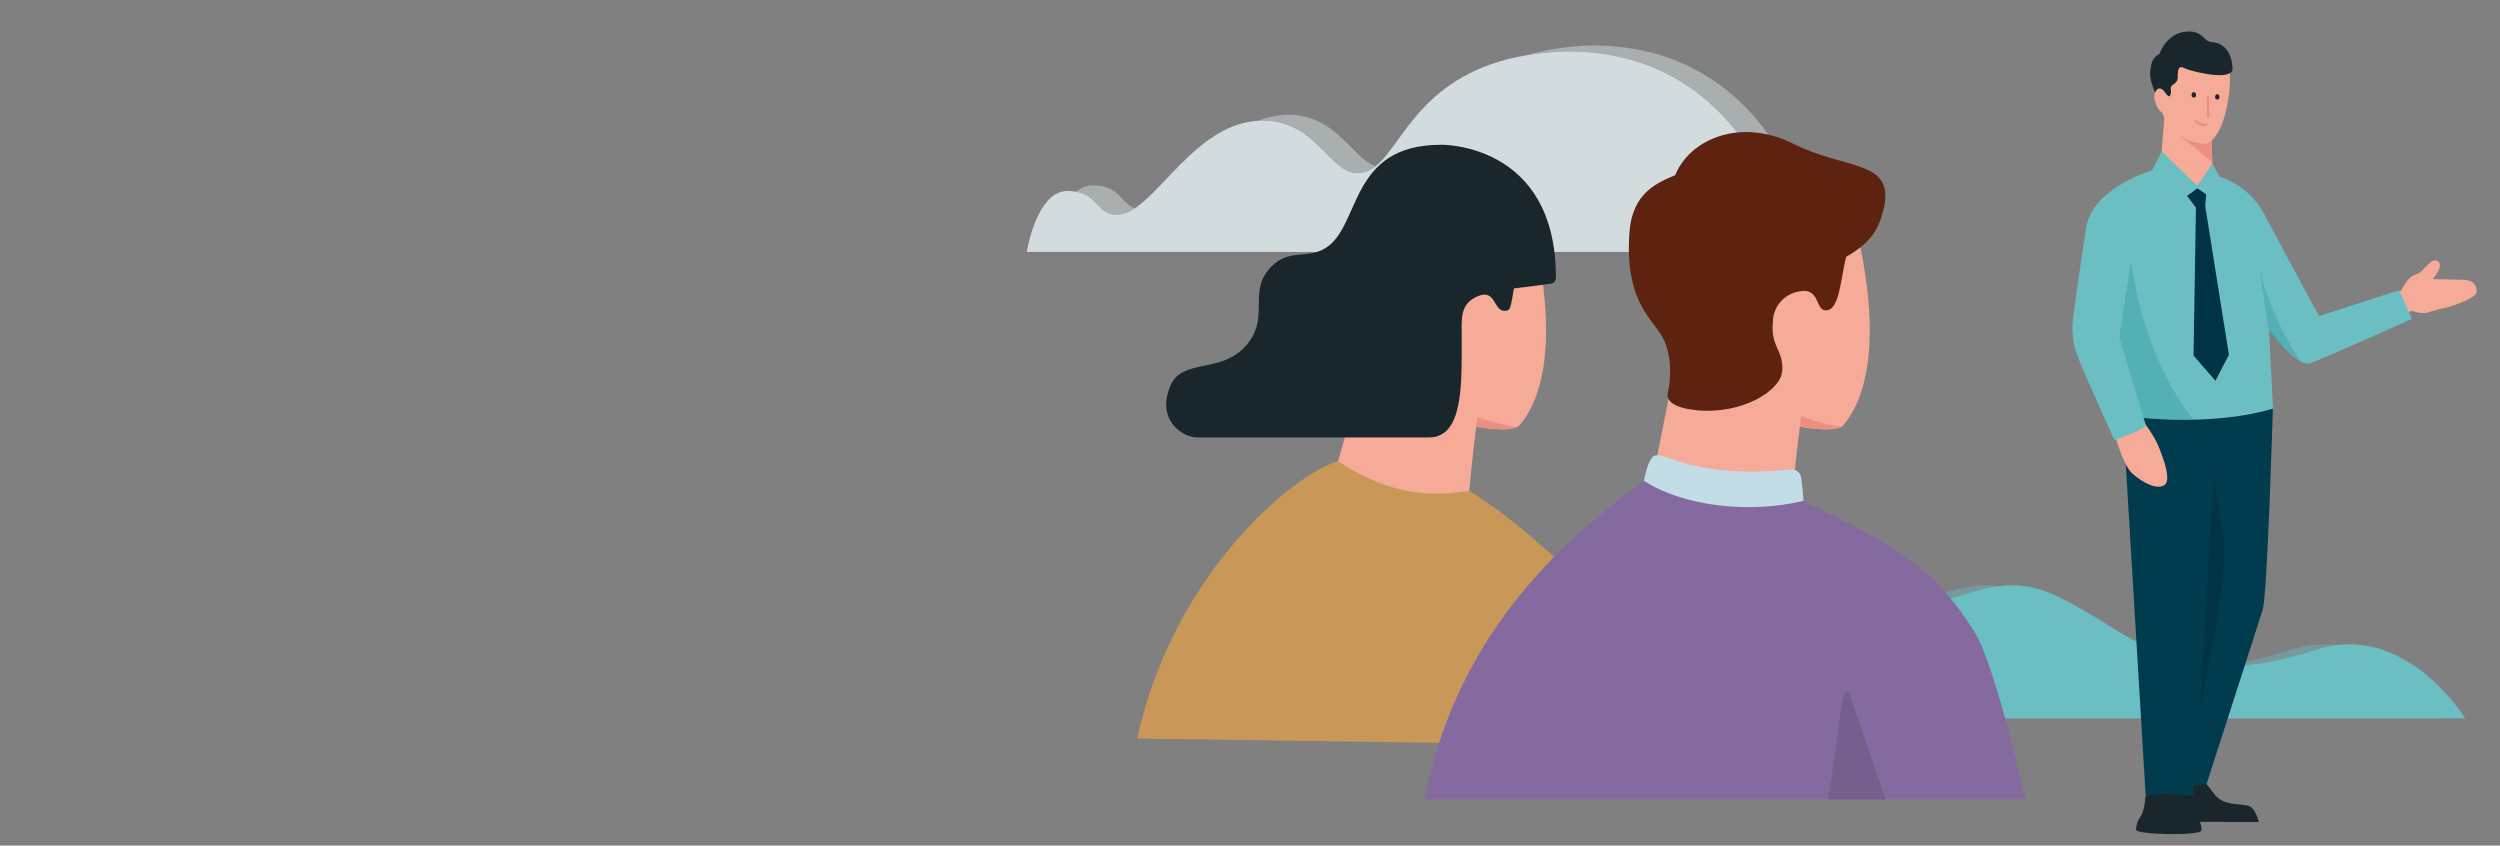
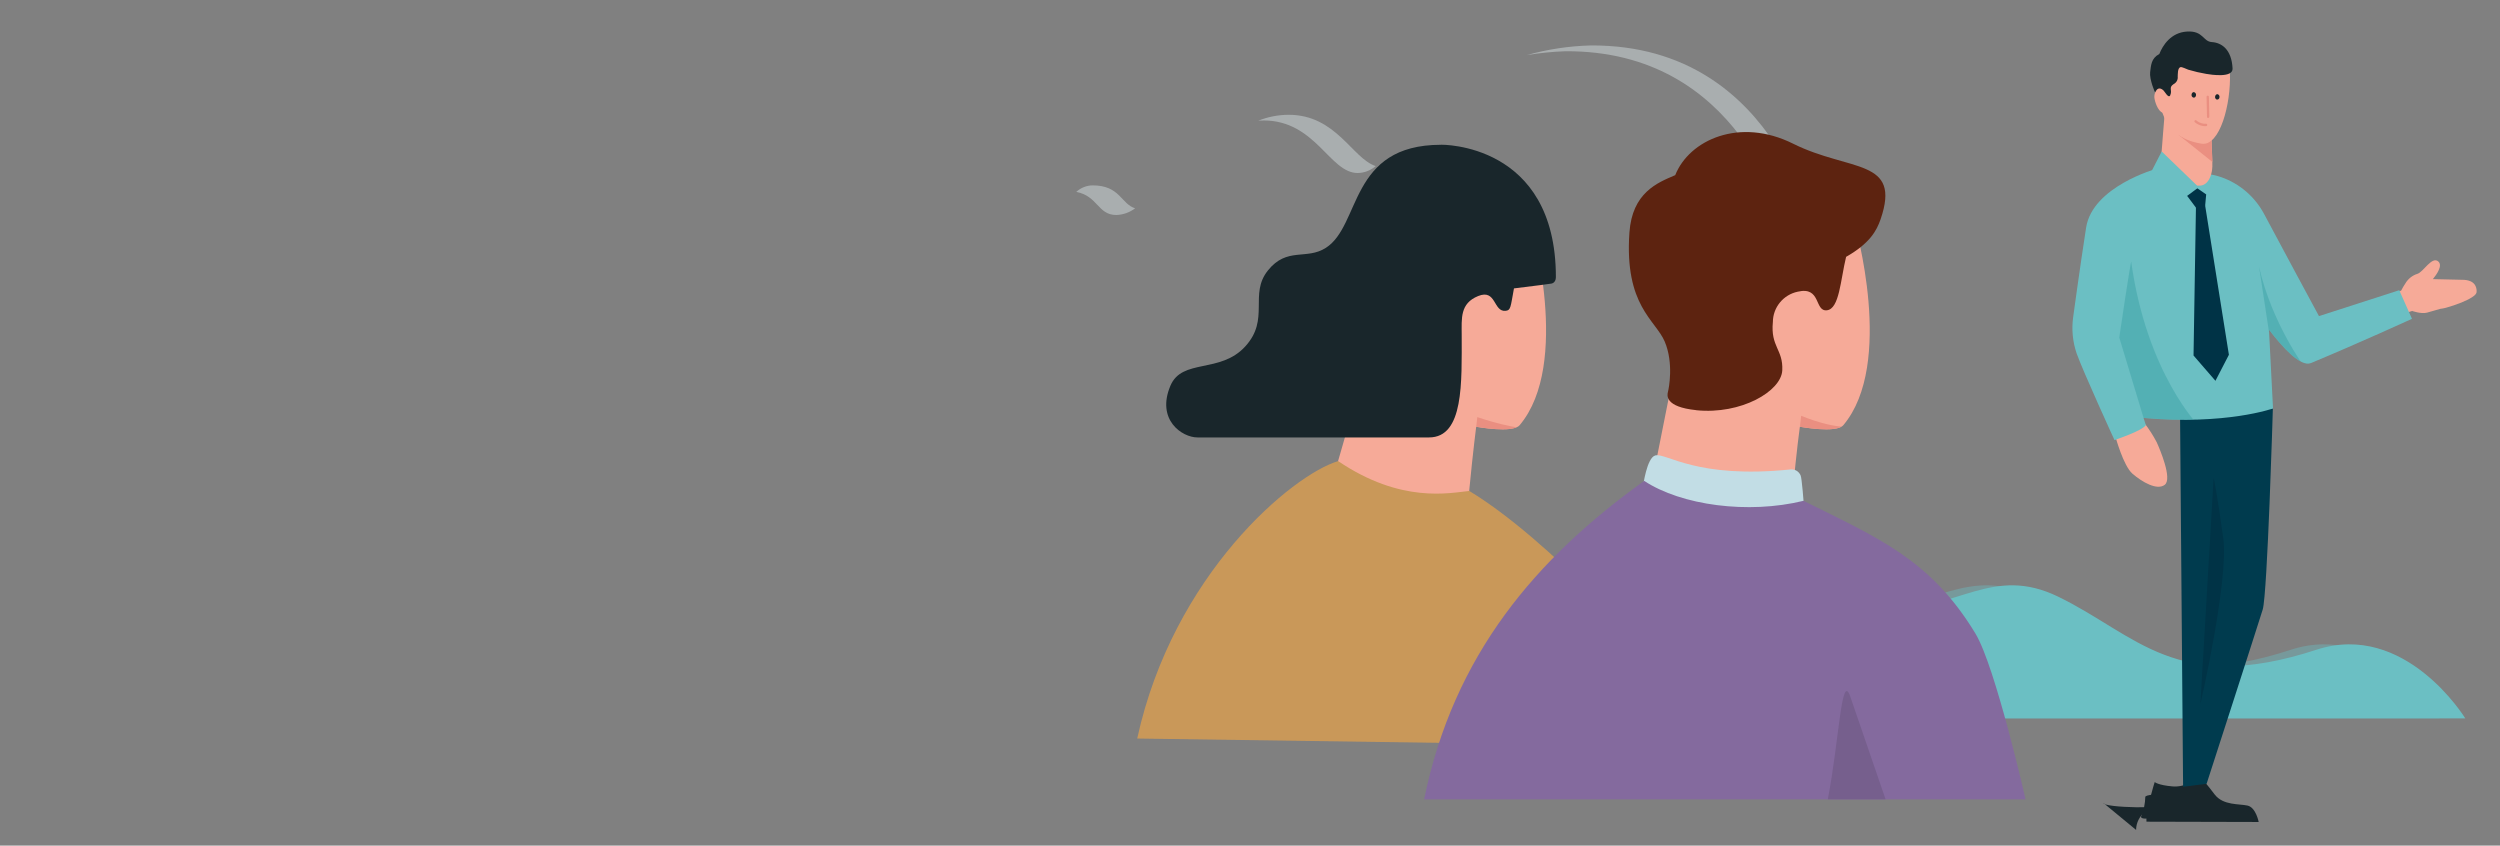
<svg xmlns="http://www.w3.org/2000/svg" id="a" width="340" height="115" viewBox="0 0 340 115">
  <rect x="0" y="0" width="340" height="115" fill="#808080" stroke="none" />
  <defs>
    <style>.e{fill:none;}.f{fill:#003b4e;}.g{fill:#003346;}.h,.i{fill:#e6f2f6;}.j{fill:#f6aa98;}.k{fill:#ea8f81;}.l{fill:#c2dde5;}.m{fill:#c99859;}.n{fill:#19262b;}.o,.p{fill:#6bbfc3;}.q{fill:#5d2310;}.r{fill:#846a9e;}.s{fill:#765f8d;}.t{fill:#3ca3a7;}.t,.i{opacity:.5;}.t,.i,.p{isolation:isolate;}.p{opacity:.4;}.u{opacity:.8;}.v{clip-path:url(#c);}.w{clip-path:url(#b);}.x{clip-path:url(#d);}</style>
    <clipPath id="b">
      <path d="M181.69,63.71l3.02-10.5,9.32-19.98,14.19-2.79s5.51,19.04-1.56,27.4c-.97,1.11-5.9,.2-5.9,.2,0,0-.41,3.13-.96,8.8-.35,3.71-17.67,3.79-18.12-3.13Z" fill="none" />
    </clipPath>
    <clipPath id="c">
      <path d="M225,63.92l2.12-10.66,10.93-20.03,14.19-2.79s5.51,19.04-1.56,27.4c-.97,1.11-5.9,.2-5.9,.2,0,0-.44,3.13-.96,8.8-.36,3.71-18.38,4-18.82-2.92Z" fill="none" />
    </clipPath>
    <clipPath id="d">
      <path d="M326.29,39.47l-10.91,3.52s-6.24-11.55-7.48-13.92c-1.25-2.33-3.33-4.11-5.82-4.98-2.43-.85-8.8-1.14-8.8-1.14,0,0-8.7,2.4-9.57,8.01s-1.76,12.17-1.76,12.17c-.23,1.66-.07,3.34,.47,4.93,.88,2.48,5.15,11.79,5.15,11.79,0,0,3.83-1.28,4.27-2.04-.11-.33-.22-.65-.32-.97,11.22,1,17.61-1.29,17.61-1.29l-.55-10.71c1.84,2.4,4.3,5.11,5.7,4.54,6.52-2.71,13.75-6.02,13.75-6.02l-1.73-3.89Z" fill="none" />
    </clipPath>
  </defs>
  <path d="M181.69,63.71l3.02-10.5,9.32-19.98,14.19-2.79s5.51,19.04-1.56,27.4c-.97,1.11-5.9,.2-5.9,.2,0,0-.41,3.13-.96,8.8-.35,3.71-17.67,3.79-18.12-3.13Z" fill="#f6aa98" />
  <g clip-path="#b">
    <path d="M200.91,56.73s6.27,2.14,7.52,1.26-7.92,2.32-7.92,2.32l.4-3.57Z" fill="#ea8f81" />
  </g>
  <g opacity=".8">
    <path d="M146.38,26.09c.61-.56,1.4-.87,2.22-.88,3.73,0,3.85,2.52,5.78,3.12-.74,.56-1.63,.88-2.56,.91-2.53,0-2.5-2.58-5.44-3.14Z" fill="#e6f2f6" isolation="isolate" opacity=".5" />
    <path d="M212.89,6.97c-1.77,.06-3.53,.24-5.28,.53,2.84-.8,5.76-1.24,8.71-1.32,26.14-.16,30.77,27.29,30.77,27.29h-3.57c-1-4.45-7.11-26.65-30.63-26.5Z" fill="#e6f2f6" isolation="isolate" opacity=".5" />
    <path d="M171.8,16.39c-.23,0-.44,0-.69,.03,1.31-.53,2.71-.8,4.13-.81,6.51,0,8.64,5.93,11.86,6.98-.69,.59-1.56,.93-2.46,.94-3.82,0-5.69-7.15-12.83-7.15Z" fill="#e6f2f6" isolation="isolate" opacity=".5" />
-     <path d="M145.17,25.97c.41,0,.81,.04,1.21,.11,2.95,.56,2.91,3.13,5.44,3.13,.93-.03,1.82-.34,2.56-.91,4.22-2.83,9.02-11.4,16.73-11.88,.23,0,.44-.03,.69-.03,7.14,0,9.01,7.15,12.83,7.15,.91-.01,1.78-.35,2.46-.94,3.83-3.05,6.3-12.67,20.52-15.09,1.75-.29,3.51-.47,5.28-.53,23.52-.15,29.63,22.05,30.62,26.5,.11,.5,.15,.78,.15,.78h-104.02s1.32-8.29,5.52-8.29Z" fill="#e6f2f6" />
  </g>
  <path d="M233.13,101.56c-.98-1.66-1.95-3.05-2.45-3.86-5.28-8.54-20.36-24.59-30.86-30.93-2.64,.26-9.24,1.76-17.83-4.06-6.2,1.84-22.45,15.36-27.33,37.73l78.47,1.12Z" fill="#c99859" />
  <path d="M331.8,97.7H199.81s11-24.52,27.06-24.12c16.06,.4,19.32,9.33,26.25,9.35,9.72,0,14.43-6.1,23.33-1.78,10.65,5.17,16.02,13.45,35.1,7.22,12.1-3.97,20.26,9.33,20.26,9.33Z" fill="#6bbfc3" isolation="isolate" opacity=".4" />
  <path d="M335.28,97.7H203.28s11-24.52,27.06-24.12c16.06,.4,19.32,9.33,26.25,9.35,9.72,0,14.43-6.1,23.33-1.78,10.65,5.17,16.02,13.45,35.1,7.22,12.12-3.97,20.26,9.33,20.26,9.33Z" fill="#6bbfc3" />
  <path d="M225,63.92l2.12-10.66,10.93-20.03,14.19-2.79s5.51,19.04-1.56,27.4c-.97,1.11-5.9,.2-5.9,.2,0,0-.44,3.13-.96,8.8-.36,3.71-18.38,4-18.82-2.92Z" fill="#f6aa98" />
  <g clip-path="#c">
    <path d="M244.95,56.54s5.11,2.2,7.53,1.27c2.24-.88-7.92,2.32-7.92,2.32l.4-3.59Z" fill="#ea8f81" />
  </g>
  <path d="M230.68,55.78c-4.28-.44-3.96-2.03-3.84-2.48s.81-3.91-.44-6.85-5.49-4.88-4.8-14.81c.38-5.45,3.81-6.79,6.23-7.82,1.9-4.78,8.74-7.92,16.05-4.27,7.7,3.83,14.74,1.95,11.88,10.27-.53,1.55-1.48,3.29-4.69,5.11-.77,3.17-.91,7.09-2.62,7.27s-.75-3.29-3.96-2.53c-1.96,.41-3.37,2.13-3.38,4.13-.33,3.36,1.41,3.72,1.28,6.56s-5.59,6.05-11.7,5.43Z" fill="#5d2310" />
  <path d="M195.98,19.69c-12.55,0-10.86,10.96-15.67,14.02-2.64,1.69-5.28-.17-7.88,3.08s.33,6.6-3.08,10.33-8.58,1.59-10.17,5.33c-1.97,4.66,1.6,7.04,3.67,7.04h31.5c4.76,0,4.44-7.52,4.44-13.98,0-2.2-.25-4.24,2.24-5.25s2.04,2.2,3.74,2.01c.7-.08,.65-.44,1.13-3.05,2.76-.32,5.07-.65,5.07-.65,0,0,.63-.06,.63-.88,0-18.31-15.63-18.01-15.63-18.01Z" fill="#19262b" />
  <path d="M223.45,66.16s.51-3.92,1.67-4.22c1.51-.39,5.54,3.24,18.44,1.9,.57-.04,1.09,.28,1.32,.81,.17,.29,.44,3.96,.44,3.96,0,0-13.64,3.78-21.87-2.44Z" fill="#c2dde5" />
  <path d="M268.67,86.18c-6.09-10.06-13.14-12.97-23.39-18.07-7.54,1.85-16.62,.62-21.67-2.71-14.68,10.52-25.93,23.64-29.93,43.32h81.8s-4.1-18.06-6.81-22.54Z" fill="#846a9e" />
  <path d="M251.64,94.74c-1.21-3.52-1.5,5.94-3.06,13.97h7.86c-1.83-5.32-3.83-11.16-4.8-13.97Z" fill="#765f8d" />
  <path d="M291.91,111.75l15.27,.04s-.37-1.97-1.51-2.23-3.29,0-4.46-1.49-1.34-1.87-2.02-2.04-1.81,1.09-3.75,.92-2.4-.59-2.4-.59c0,0-1.25,3.92-1.12,5.39Z" fill="#19262b" />
-   <polygon points="288.71 56.52 291.81 108.22 298.25 108.4 301.37 56.16 288.71 56.52" fill="#003b4e" />
  <path d="M296.49,56.73l.41,50.27,3.2-.41s6.99-21.61,7.63-23.7,1.38-27.35,1.38-27.35l-12.61,1.2Z" fill="#003b4e" />
-   <path d="M290.51,112.87c0-2.01,2-3.64,4.46-3.63s4.45,1.64,4.44,3.65c0,.85-8.9,.62-8.9-.03Z" fill="#19262b" />
+   <path d="M290.51,112.87c0-2.01,2-3.64,4.46-3.63c0,.85-8.9,.62-8.9-.03Z" fill="#19262b" />
  <path d="M298.21,108.41c0,.5,.08,1.91,.44,2.45,.55,.77-2.52,.18-3.68,.18s-4.22,.73-3.74-.11c.33-.8,.51-1.66,.53-2.54,.02-.61,6.46-.45,6.46,.02Z" fill="#19262b" />
  <path d="M293.31,60.14c-.45-.86-.97-1.67-1.55-2.45l-4.06,1.69s1.07,3.96,2.31,5.04c1.32,1.14,3.35,2.32,4.4,1.51s-.66-4.82-1.1-5.79Z" fill="#f6aa98" />
  <path d="M326.57,39.5c.17-.33,.36-.66,.57-.97,.37-.62,.95-1.08,1.63-1.29,.82-.25,1.98-2.46,2.85-1.67,.6,.55-.2,1.72-.75,2.39l4.26,.1c1.68,.11,1.73,1.28,1.68,1.7s-.95,.93-2.07,1.39h0c-.69,.28-1.39,.51-2.11,.71-.24,.07-.49,.11-.74,.14-.8,.23-1.53,.44-1.82,.52-.78,.21-2.02-.23-2.02-.23l-.9,.29-1.15-2.79,.58-.29Z" fill="#f6aa98" />
  <path d="M326.29,39.47l-10.91,3.52s-6.24-11.55-7.48-13.92c-1.25-2.33-3.33-4.11-5.82-4.98-2.43-.85-8.8-1.14-8.8-1.14,0,0-8.7,2.4-9.57,8.01s-1.76,12.17-1.76,12.17c-.23,1.66-.07,3.34,.47,4.93,.88,2.48,5.15,11.79,5.15,11.79,0,0,3.83-1.28,4.27-2.04-.11-.33-.22-.65-.32-.97,11.22,1,17.61-1.29,17.61-1.29l-.55-10.71c1.84,2.4,4.3,5.11,5.7,4.54,6.52-2.71,13.75-6.02,13.75-6.02l-1.73-3.89Z" fill="#6bbfc3" />
  <g clip-path="#d">
    <g>
      <path d="M291.81,57.78l-3.59-11.88s1.58-10.71,1.63-10.28c2.12,15.25,9.29,22.42,9.29,22.42l-7.33-.25Z" fill="#3ca3a7" isolation="isolate" opacity=".5" />
      <path d="M307.23,36.26l1.9,12.49,4.38,1.32s-4.56-6.11-6.28-13.81Z" fill="#3ca3a7" isolation="isolate" opacity=".5" />
    </g>
  </g>
  <path d="M300.67,16.65l-6.26-1.38s-.44,5.34-.52,6.54c-.07,.95,2.04,3.68,5.37,3.43,.94-.07,1.73-1.21,1.62-3.31l-.2-5.28Z" fill="#f6aa98" />
  <polygon points="296.26 18.33 300.88 22.02 300.67 16.64 296.26 18.33" fill="#ea8f81" />
  <path d="M299.41,19.54c-5.06-.81-5.69-4.62-5.9-7.48-.14-1.83,.23-5.8,4-5.9s5.65,.44,5.76,3.75c.16,4.22-1.36,10.03-3.86,9.63Z" fill="#f6aa98" />
  <path d="M294.42,15.37c-.77,.1-1.27-1.24-1.39-1.87-.14-.6,.1-1.23,.59-1.6,.76-.56,1.32,.68,1.16,1.69s.28,1.7-.37,1.78Z" fill="#f6aa98" />
  <path d="M300.34,16.04c.08-.02,.13-.08,.13-.16l-.06-2.72c0-.09-.08-.15-.16-.15-.09,0-.16,.07-.16,.16h0l.06,2.72c0,.09,.06,.16,.15,.16,0,0,0,0,.01,0h.03Z" fill="#ea8f81" />
  <path d="M301.84,13.26c.05-.18-.04-.36-.21-.44-.16-.05-.33,.07-.37,.28-.05,.18,.04,.36,.21,.44,.17,.03,.34-.08,.37-.25v-.02Z" fill="#19262b" />
  <path d="M298.66,12.95c.03-.19-.09-.37-.28-.42-.17-.02-.31,.13-.33,.34-.03,.19,.09,.37,.28,.41,.16,.02,.31-.12,.33-.33Z" fill="#19262b" />
  <path d="M295.15,12.98c-.26,.44-.74-.54-.96-.72-.44-.39-.85-.27-1.08,.28-.04,.12-.81-1.81-.69-2.72s.12-1.88,1.25-2.48c.46-1.16,1.56-2.92,3.77-3.05s2.16,1.35,3.35,1.43c1.32,.08,2.71,.96,2.84,3.59,.07,1.32-2.94,.85-3.57,.74-.83-.14-1.65-.33-2.45-.57-.23-.07-.86-.41-1.07-.35-.4,.13-.35,.96-.37,1.29,.05,.42-.18,.83-.56,1.02-.72,.48-.16,.81-.44,1.46,0,.03-.01,.05-.03,.07Z" fill="#19262b" />
  <path d="M298.69,16.37c.27,.23,.59,.38,.94,.44h0c.13,.02,.26,.03,.39,.02,.09,0,.17,.06,.17,.15,0,.09-.06,.17-.15,.17h0c-.11,.01-.23,.01-.34,0-.31-.03-.61-.14-.88-.3l-.07-.04c-.1-.06-.19-.13-.27-.2-.06-.07-.05-.18,.02-.24,.06-.05,.14-.05,.2-.01h0Z" fill="#ea8f81" />
  <polygon points="295.7 28.14 298.82 25.26 293.99 20.6 292.65 23.21 295.7 28.14" fill="#6bbfc3" />
-   <polygon points="301.78 28.35 298.81 25.25 300.89 22.27 301.89 24.08 301.78 28.35" fill="#6bbfc3" />
  <polygon points="301.3 51.79 298.32 48.35 298.65 28.07 299.88 27.83 303.13 48.25 301.3 51.79" fill="#003346" />
  <polygon points="298.65 28.24 297.45 26.64 298.84 25.61 300.04 26.44 299.9 27.98 298.65 28.24" fill="#003346" />
  <path d="M301.06,64.91l-1.81,30.88s3.87-16.87,3.12-22.53-1.32-8.34-1.32-8.34Z" fill="#003346" />
</svg>